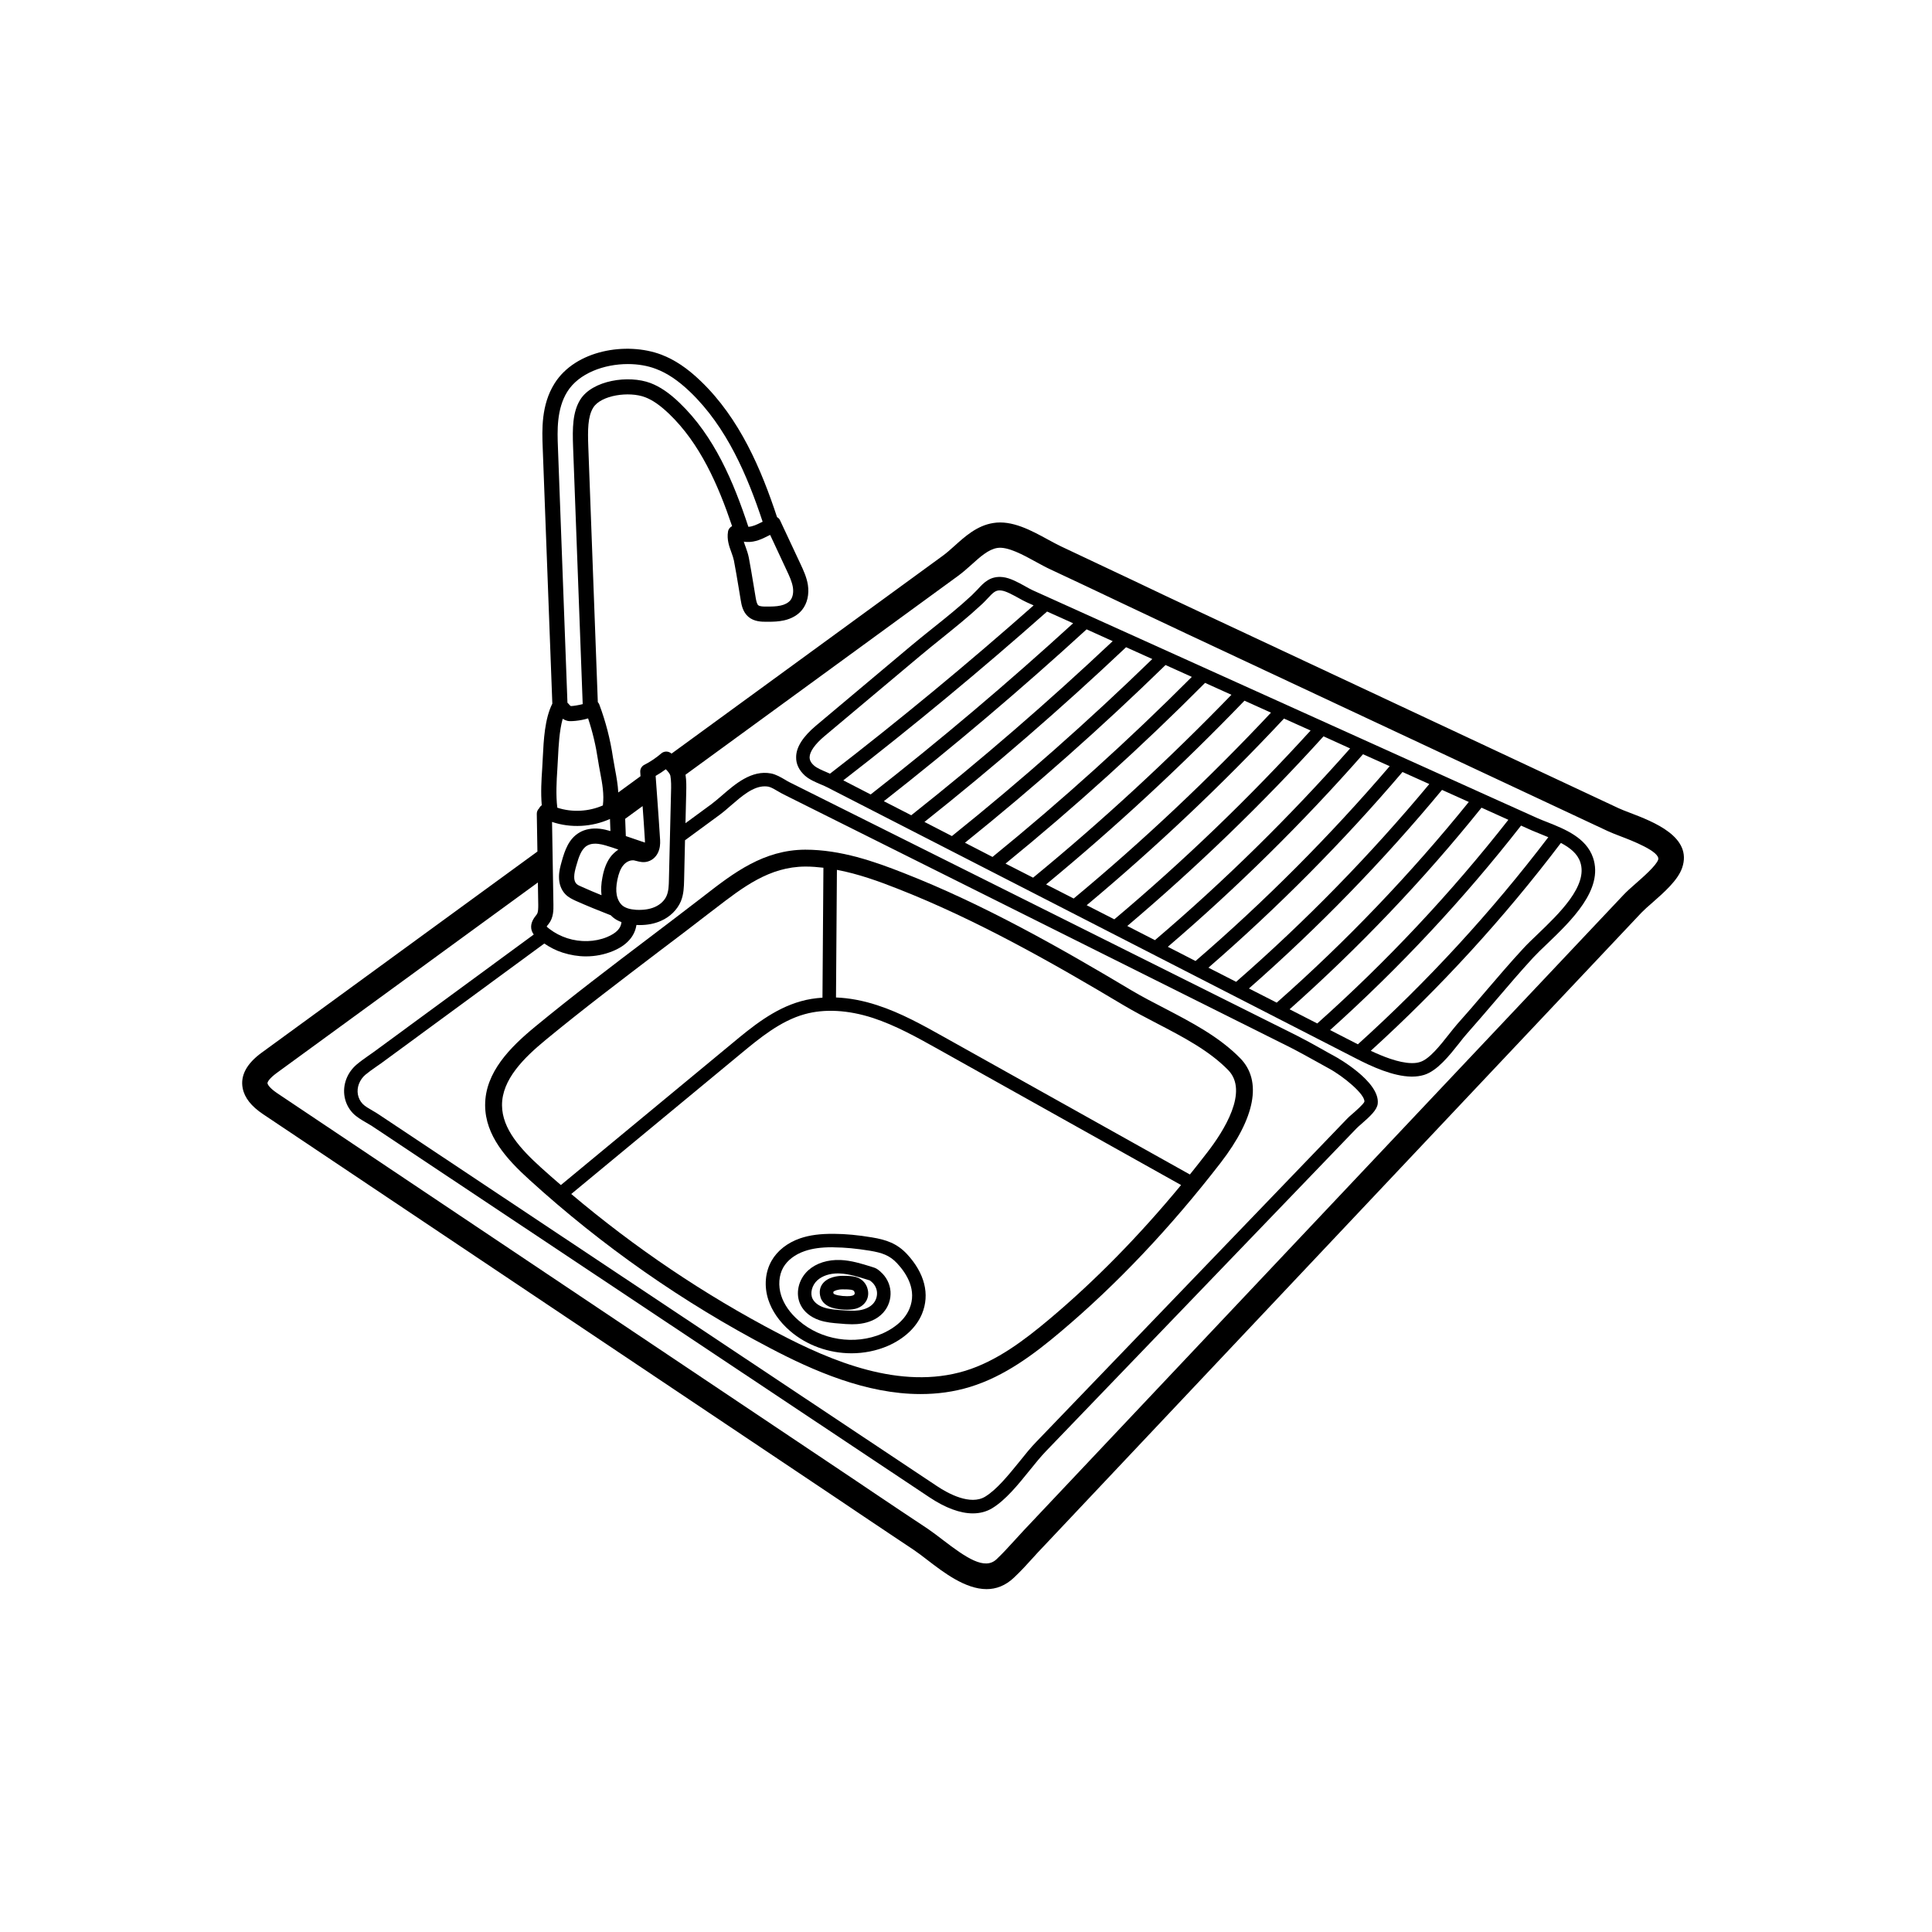
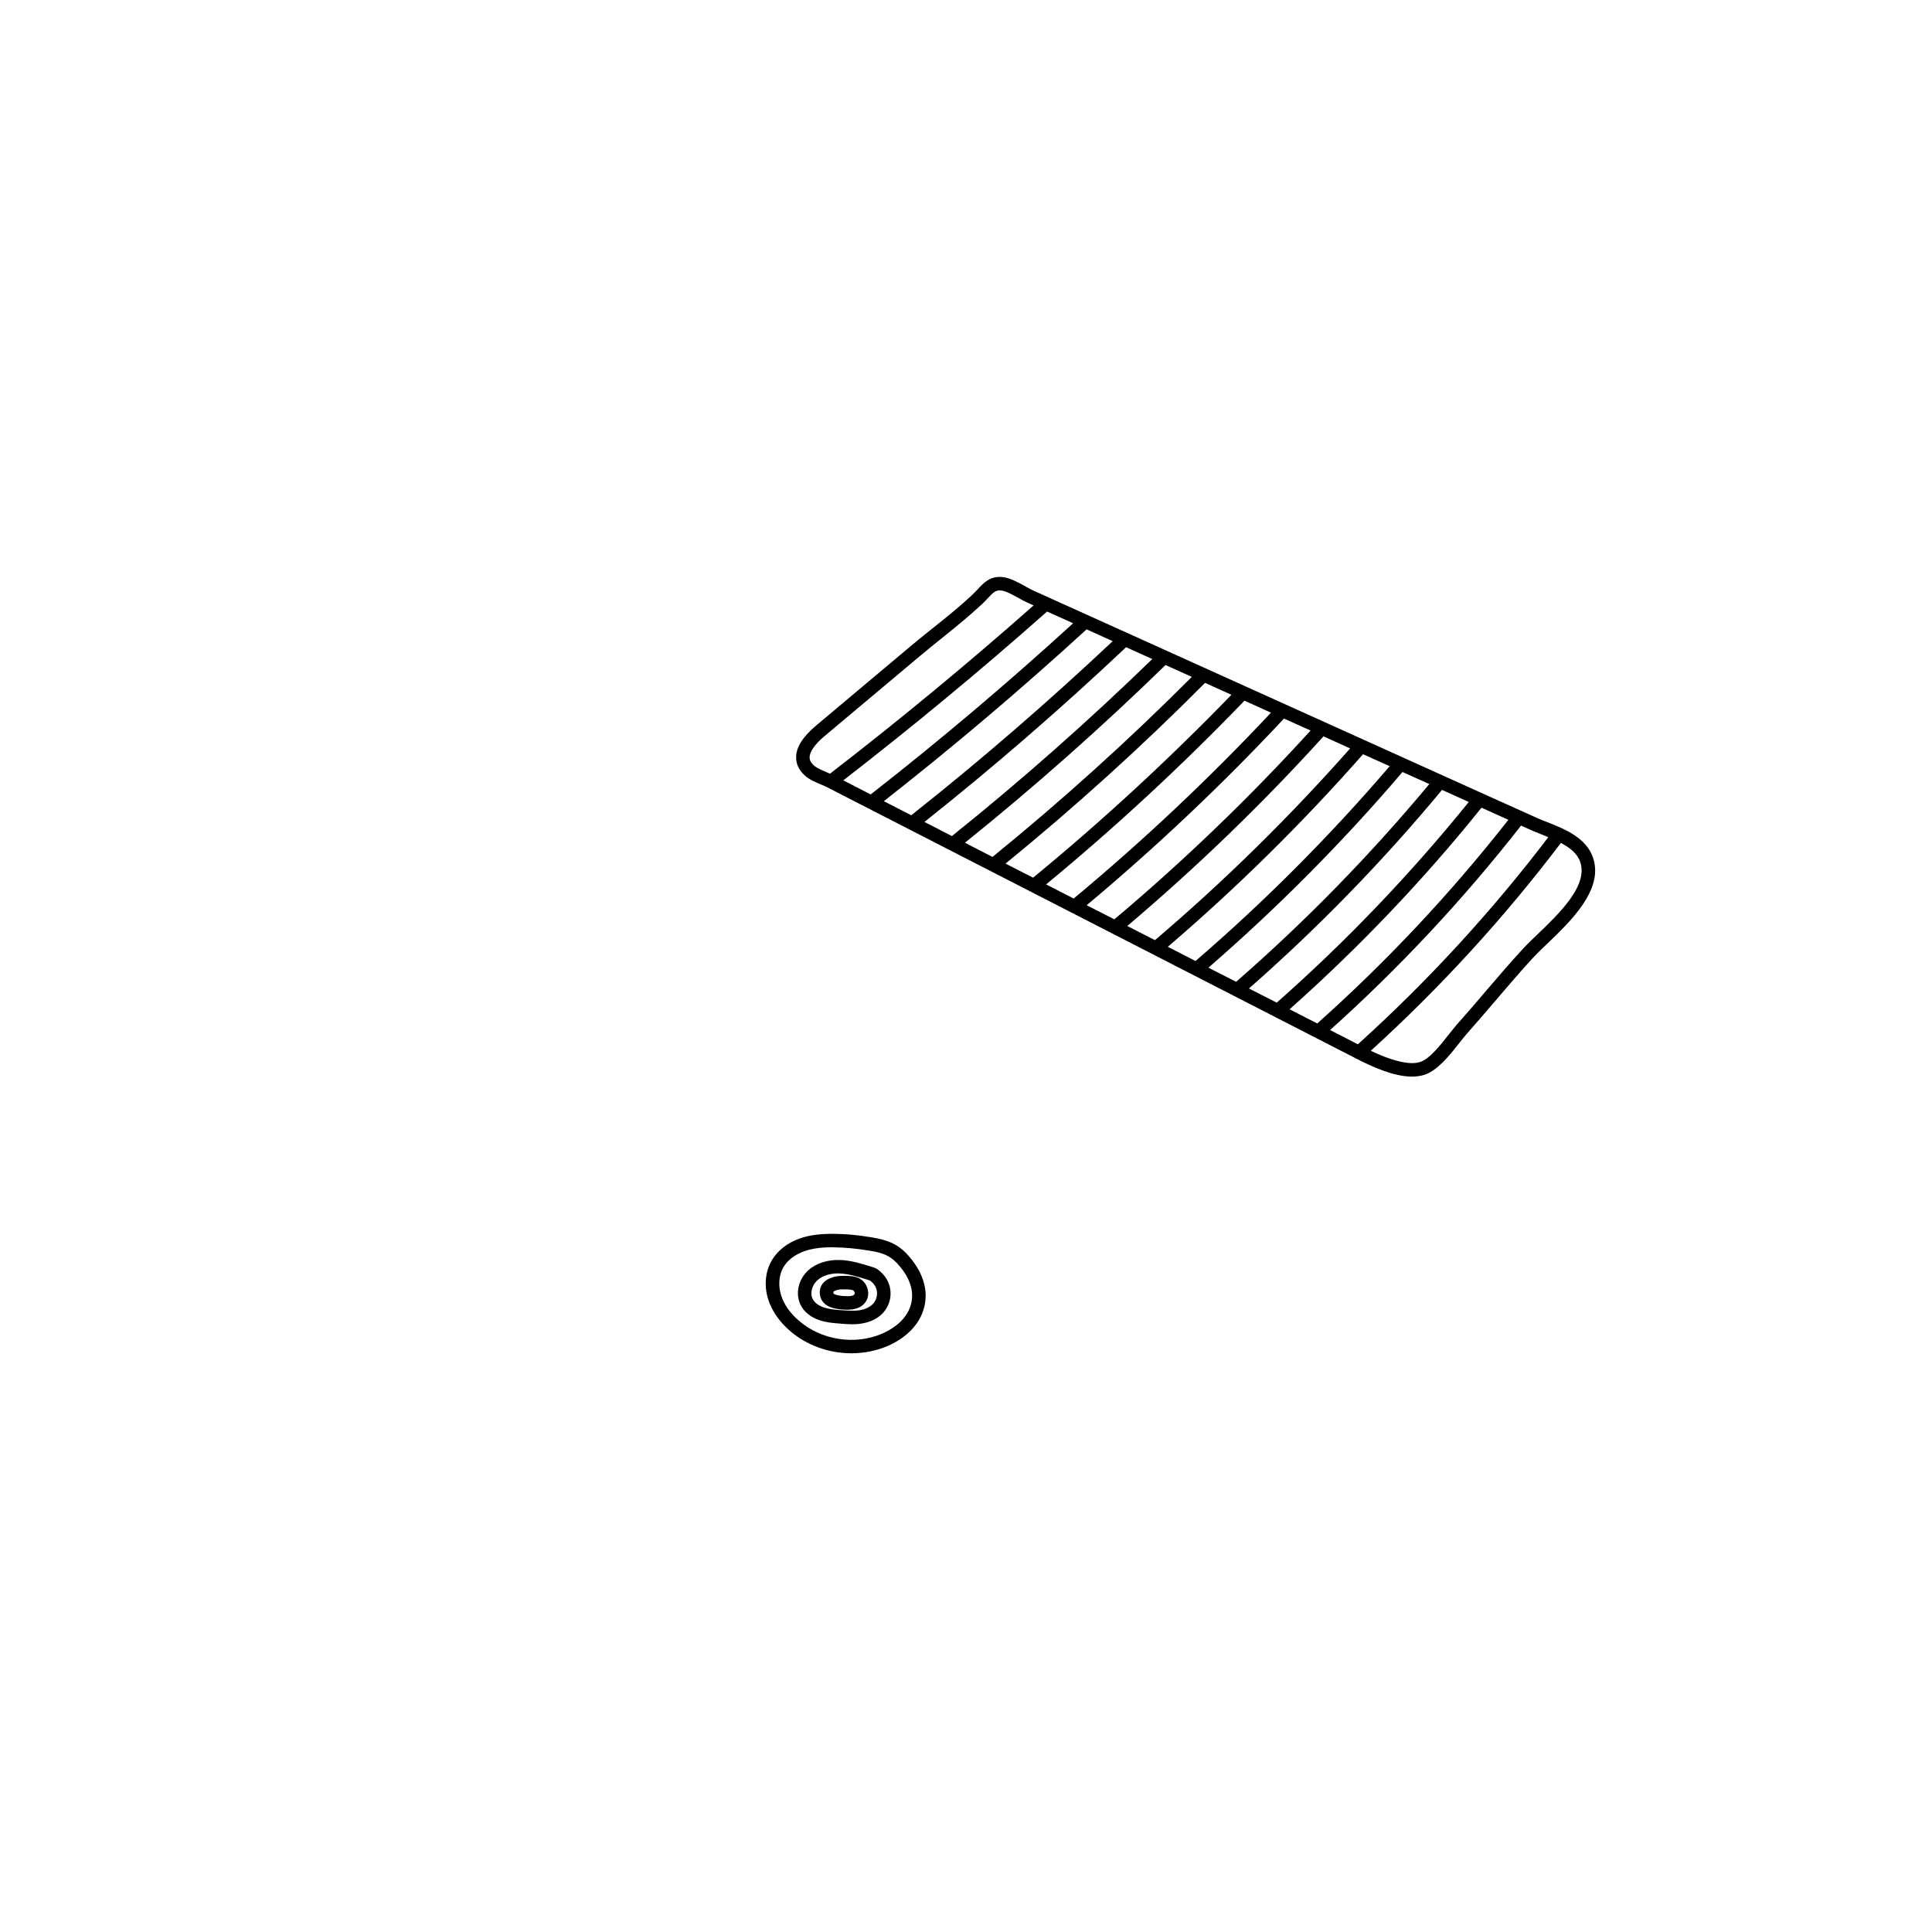
<svg xmlns="http://www.w3.org/2000/svg" width="500" zoomAndPan="magnify" viewBox="0 0 375 375" height="500" preserveAspectRatio="xMidYMid meet" version="1.0">
  <defs>
    <clipPath id="7a79dec1b9">
-       <path d="M 47 67 L 327 67 L 327 308.496 L 47 308.496 Z M 47 67 " clip-rule="nonzero" />
-     </clipPath>
+       </clipPath>
  </defs>
  <g clip-path="url(#7a79dec1b9)">
-     <path fill="#000000" d="M 117.02 156.312 C 117.281 154.168 116.91 152.121 116.5 149.965 C 116.344 149.145 116.199 148.344 116.07 147.523 C 115.66 144.758 115.023 142.055 114.148 139.438 C 112.617 139.918 110.695 140.062 110.176 139.926 C 109.793 139.828 109.484 139.68 109.219 139.516 C 108.566 141.828 108.418 144.805 108.301 147.133 L 108.172 149.418 C 108.035 151.465 107.871 154.312 108.172 156.77 C 111.023 157.715 114.266 157.543 117.02 156.332 C 117.02 156.332 117.02 156.332 117.02 156.312 Z M 120.016 164.902 L 118.875 164.512 C 117.91 164.203 117.008 163.895 116.105 163.793 C 115.516 163.711 114.648 163.73 113.957 164.141 C 112.836 164.793 112.336 166.34 111.863 168.016 C 111.645 168.781 111.453 169.508 111.453 170.191 C 111.434 170.762 111.598 171.254 111.879 171.535 C 112.109 171.781 112.547 171.973 112.945 172.137 C 114.203 172.711 115.48 173.238 116.754 173.758 C 116.625 172.711 116.68 171.547 116.938 170.246 C 117.281 168.441 117.84 167.113 118.703 166.066 C 119.105 165.613 119.543 165.23 120.016 164.902 Z M 119.906 180.555 C 120.352 180.082 120.59 179.508 120.625 178.98 C 120.016 178.754 119.461 178.461 119.004 178.078 C 118.84 177.953 118.703 177.805 118.559 177.66 C 116.27 176.77 113.977 175.84 111.727 174.84 C 111.172 174.574 110.395 174.23 109.777 173.609 C 108.938 172.773 108.484 171.547 108.5 170.172 C 108.5 169.098 108.773 168.117 109.02 167.234 C 109.629 165.051 110.387 162.812 112.453 161.602 C 113.547 160.945 114.941 160.699 116.434 160.863 C 117.156 160.945 117.82 161.109 118.484 161.309 L 118.395 158.961 C 114.906 160.535 110.777 160.762 107.152 159.535 L 107.418 175.578 C 107.434 176.605 107.453 178.141 106.469 179.363 C 106.27 179.59 106.168 179.734 106.105 179.844 C 106.207 179.934 106.371 180.098 106.68 180.328 C 107.699 181.109 108.848 181.699 110.105 182.109 C 112.664 182.93 115.48 182.848 117.82 181.883 C 118.738 181.5 119.434 181.062 119.906 180.555 Z M 121.473 162.281 L 125.18 163.547 C 125.18 163.301 125.18 163.02 125.152 162.73 C 125.035 160.645 124.871 158.551 124.727 156.461 L 121.344 158.934 Z M 130.246 153.711 C 130.281 152.602 130.289 151.539 130.117 150.555 C 130.043 150.207 129.652 149.734 129.234 149.309 C 128.605 149.781 127.949 150.207 127.258 150.602 C 127.395 152.438 127.52 154.266 127.656 156.105 C 127.805 158.242 127.969 160.398 128.094 162.547 C 128.148 163.246 128.195 164.039 127.949 164.887 C 127.621 166.051 126.801 166.914 125.754 167.215 C 124.906 167.477 124.098 167.262 123.531 167.113 C 123.348 167.07 123.184 167.016 123.004 166.988 C 122.938 166.988 122.867 166.988 122.801 166.988 C 122.184 166.988 121.473 167.344 120.98 167.953 C 120.441 168.605 120.09 169.508 119.824 170.801 C 119.598 171.945 119.559 172.891 119.707 173.691 C 119.871 174.574 120.281 175.332 120.836 175.785 C 121.426 176.25 122.285 176.516 123.457 176.594 C 124.852 176.668 126.082 176.496 127.094 176.051 C 128.176 175.578 129.035 174.758 129.406 173.828 C 129.781 172.938 129.816 171.828 129.836 170.762 Z M 147.645 101.449 C 147.789 101.383 147.906 101.32 148.027 101.266 C 145.094 92.414 141.102 82.922 133.945 76.062 C 131.641 73.859 129.523 72.43 127.293 71.594 C 125.672 70.977 123.805 70.664 121.875 70.664 C 117.246 70.664 112.355 72.449 110.121 76.016 C 108.008 79.391 108.172 83.676 108.293 86.797 L 110.141 136.398 C 110.188 136.441 110.23 136.477 110.27 136.523 C 110.57 136.871 110.68 136.988 110.824 137.051 C 111.305 137.035 112.355 136.871 113.102 136.668 L 111.234 86.688 C 111.105 83.133 111.125 79.992 112.629 77.57 C 114.977 73.805 122 72.742 126.266 74.352 C 128.094 75.051 129.898 76.262 131.902 78.191 C 138.652 84.66 142.387 93.551 145.258 102.25 C 146.023 102.238 146.969 101.793 147.645 101.449 Z M 153.402 116.523 C 153.875 115.934 154.059 115.004 153.895 113.969 C 153.711 112.875 153.199 111.773 152.691 110.699 L 149.484 103.824 C 149.367 103.887 149.219 103.957 149.094 104.012 C 147.926 104.625 146.531 105.25 145.074 105.195 C 144.828 105.195 144.602 105.168 144.375 105.133 C 144.465 105.477 144.602 105.832 144.746 106.215 C 144.977 106.852 145.203 107.527 145.348 108.246 C 145.684 110.008 145.977 111.793 146.27 113.559 L 146.68 116.031 C 146.762 116.508 146.898 117.242 147.172 117.473 C 147.473 117.734 148.254 117.734 148.727 117.734 C 149.711 117.734 150.66 117.734 151.535 117.535 C 152.344 117.363 153.008 116.996 153.402 116.523 Z M 264.828 213.848 C 264.98 212.398 260.727 208.887 257.887 207.359 C 256.957 206.859 256.027 206.332 255.105 205.82 C 253.633 205.004 252.109 204.156 250.598 203.383 L 152.117 154.203 C 151.789 154.039 151.434 153.84 151.051 153.613 C 150.414 153.238 149.668 152.793 149.156 152.691 C 148.91 152.648 148.672 152.629 148.426 152.629 C 146.16 152.629 143.973 154.531 141.859 156.359 C 141.094 157.031 140.355 157.668 139.617 158.207 L 132.961 163.094 L 132.785 170.828 C 132.75 172.129 132.723 173.566 132.148 174.957 C 131.457 176.578 130.062 177.969 128.297 178.734 C 127.066 179.289 125.672 179.555 124.152 179.555 C 123.949 179.555 123.742 179.555 123.531 179.535 C 123.375 180.617 122.883 181.684 122.066 182.547 C 121.301 183.383 120.281 184.059 118.941 184.613 C 117.301 185.285 115.535 185.633 113.73 185.633 C 112.219 185.633 110.695 185.375 109.203 184.902 C 107.91 184.492 106.734 183.875 105.648 183.137 L 74.078 206.312 C 73.711 206.578 73.348 206.84 72.973 207.086 C 72.238 207.594 71.555 208.086 70.926 208.605 C 70.367 209.078 69.941 209.688 69.676 210.363 C 69.141 211.746 69.422 213.238 70.387 214.258 C 70.832 214.73 71.617 215.164 72.375 215.613 C 72.793 215.859 73.203 216.086 73.547 216.332 L 181.832 288.43 C 184.098 289.949 188.363 292.227 191.215 290.504 C 193.465 289.133 195.688 286.383 197.855 283.719 C 198.984 282.309 200.051 280.98 201.117 279.887 L 261.43 217.188 C 261.637 216.949 262.02 216.621 262.469 216.23 C 263.113 215.676 264.625 214.348 264.828 213.848 Z M 321.844 166.887 C 322.391 165.312 316.523 163.074 314.582 162.336 C 313.598 161.957 312.715 161.617 312.059 161.309 L 230.395 123.039 C 226.211 121.074 222.039 119.09 217.859 117.117 C 213.203 114.906 208.559 112.695 203.887 110.52 C 203.027 110.129 202.102 109.617 201.117 109.082 C 198.637 107.715 195.578 106.035 193.574 106.359 C 191.844 106.633 190.23 108.098 188.527 109.637 C 187.707 110.375 186.84 111.137 185.941 111.793 L 133.059 150.371 C 133.242 151.539 133.223 152.676 133.195 153.777 L 133.051 159.781 L 138.062 156.105 C 138.715 155.621 139.398 155.023 140.148 154.387 C 142.699 152.176 145.875 149.418 149.648 150.125 C 150.613 150.309 151.562 150.863 152.398 151.355 C 152.707 151.547 153.02 151.727 153.301 151.863 L 251.781 201.043 C 253.332 201.828 254.898 202.699 256.383 203.527 C 257.301 204.039 258.203 204.566 259.133 205.059 C 259.215 205.102 267.914 209.879 267.414 214.238 C 267.27 215.449 265.984 216.641 264.18 218.215 C 263.824 218.523 263.496 218.805 263.316 218.996 L 203 281.699 C 202.027 282.715 200.98 283.992 199.887 285.355 C 197.59 288.203 195.215 291.141 192.57 292.754 C 191.461 293.418 190.203 293.746 188.828 293.746 C 186.367 293.746 183.516 292.699 180.375 290.605 L 72.109 218.504 C 71.781 218.297 71.434 218.098 71.062 217.887 C 70.188 217.379 69.195 216.805 68.484 216.059 C 66.816 214.301 66.332 211.746 67.234 209.406 C 67.645 208.344 68.336 207.379 69.238 206.613 C 69.961 206.004 70.734 205.465 71.473 204.938 C 71.828 204.691 72.172 204.449 72.52 204.203 L 103.602 181.391 C 103.355 181.047 103.164 180.652 103.109 180.191 C 102.98 179.125 103.574 178.234 104.176 177.496 C 104.484 177.113 104.473 176.215 104.473 175.621 L 104.402 171.289 L 53.691 208.277 C 52.312 209.297 51.867 210.023 51.922 210.289 C 51.934 210.371 52.133 211.062 53.809 212.191 L 165.652 287.082 C 168.852 289.25 172.047 291.379 175.234 293.516 L 180.129 296.773 C 181.02 297.383 181.996 298.121 182.988 298.887 C 187.516 302.352 191.133 304.844 193.445 302.633 C 194.641 301.504 195.75 300.277 196.934 298.984 C 197.535 298.332 198.129 297.676 198.719 297.039 L 315.066 173.758 C 315.703 173.074 316.566 172.301 317.508 171.48 C 318.98 170.191 321.449 168.016 321.844 166.887 Z M 316.34 157.75 C 320.93 159.508 328.602 162.438 326.488 168.488 C 325.66 170.844 323.062 173.156 320.75 175.184 C 319.91 175.902 319.129 176.605 318.637 177.113 L 202.309 300.414 C 201.719 301.016 201.145 301.652 200.57 302.289 C 199.395 303.59 198.164 304.945 196.836 306.191 C 195.148 307.801 193.328 308.449 191.496 308.449 C 187.352 308.449 183.125 305.191 179.992 302.781 C 179.062 302.062 178.16 301.379 177.387 300.852 L 172.504 297.594 C 169.305 295.453 166.117 293.324 162.922 291.16 L 51.066 216.266 C 48.754 214.711 47.469 213.074 47.105 211.227 C 46.629 208.77 47.867 206.449 50.793 204.32 L 104.312 165.285 L 104.191 157.98 C 104.176 157.543 104.375 157.152 104.664 156.871 C 104.664 156.852 104.684 156.824 104.691 156.805 C 104.812 156.586 104.977 156.422 105.156 156.297 C 104.938 153.84 105.094 151.293 105.238 149.227 L 105.359 146.98 C 105.523 143.648 105.73 139.508 107.207 136.578 L 105.34 86.918 C 105.203 83.395 105.031 78.602 107.617 74.461 C 111.68 67.926 121.609 66.297 128.34 68.828 C 130.965 69.828 133.387 71.449 135.984 73.941 C 143.625 81.258 147.789 91.184 150.824 100.375 C 151.086 100.52 151.297 100.73 151.414 101.012 L 155.367 109.453 C 155.926 110.648 156.562 112.004 156.809 113.512 C 157.09 115.359 156.691 117.125 155.688 118.371 C 154.887 119.371 153.656 120.09 152.172 120.418 C 151.141 120.645 150.121 120.684 149.137 120.684 C 148.992 120.684 148.855 120.684 148.711 120.684 C 147.824 120.684 146.352 120.664 145.258 119.719 C 144.172 118.781 143.926 117.426 143.781 116.523 L 143.371 114.051 C 143.082 112.285 142.781 110.539 142.453 108.801 C 142.352 108.309 142.168 107.77 141.961 107.207 C 141.531 106.051 141.059 104.723 141.305 103.203 C 141.367 102.73 141.676 102.332 142.098 102.121 C 139.391 94.105 135.867 86.07 129.863 80.32 C 128.148 78.684 126.676 77.652 125.215 77.098 C 122.102 75.914 116.645 76.688 115.141 79.129 C 114.074 80.848 114.074 83.512 114.184 86.59 L 116.035 136.277 C 116.152 136.414 116.254 136.559 116.316 136.723 C 117.566 140.047 118.465 143.531 118.984 147.078 C 119.113 147.871 119.25 148.652 119.395 149.406 C 119.66 150.828 119.926 152.301 120.008 153.82 L 124.324 150.664 C 124.316 150.41 124.277 150.125 124.27 149.844 C 124.234 149.273 124.543 148.715 125.062 148.453 C 126.246 147.852 127.355 147.098 128.359 146.234 C 128.934 145.742 129.781 145.77 130.344 146.277 L 183.043 107.836 C 183.746 107.324 184.465 106.672 185.238 105.988 C 187.297 104.133 189.629 102.02 192.773 101.52 C 196.426 100.91 200.176 102.957 203.484 104.77 C 204.379 105.25 205.215 105.707 205.961 106.062 C 210.652 108.262 215.301 110.465 219.973 112.676 C 224.137 114.66 228.297 116.645 232.48 118.59 L 314.164 156.871 C 314.719 157.133 315.492 157.426 316.34 157.75 " fill-opacity="1" fill-rule="nonzero" />
-   </g>
+     </g>
  <path fill="#000000" d="M 200.625 117.508 L 199.348 116.934 C 198.84 116.707 198.266 116.398 197.656 116.051 C 196.523 115.434 195.25 114.723 194.367 114.621 C 194.246 114.613 194.137 114.594 194.039 114.594 C 193.18 114.594 192.707 115.07 191.66 116.195 C 191.277 116.59 190.879 117.035 190.395 117.453 C 187.934 119.746 185.301 121.855 182.742 123.922 C 181.332 125.051 179.945 126.18 178.551 127.344 L 160.07 142.855 C 158.203 144.414 157.164 145.887 157.145 146.969 C 157.137 147.543 157.41 148.078 158.02 148.605 C 158.547 149.082 159.531 149.488 160.398 149.863 C 160.625 149.965 160.871 150.062 161.098 150.172 C 174.57 139.781 187.863 128.801 200.625 117.508 Z M 208.293 120.973 L 203.238 118.699 C 190.477 130.008 177.176 141.027 163.684 151.465 L 168.996 154.203 C 182.469 143.676 195.676 132.504 208.293 120.973 Z M 215.973 124.449 L 210.91 122.156 C 198.273 133.723 185.039 144.941 171.555 155.512 L 176.875 158.242 C 190.332 147.59 203.477 136.215 215.973 124.449 Z M 223.66 127.918 L 218.57 125.625 C 206.062 137.441 192.91 148.836 179.438 159.535 L 184.766 162.281 C 198.211 151.5 211.293 139.926 223.66 127.918 Z M 231.332 131.383 L 226.23 129.082 C 213.859 141.137 200.77 152.746 187.297 163.574 L 192.645 166.332 C 206.09 155.395 219.105 143.648 231.332 131.383 Z M 239.02 134.859 L 233.902 132.547 C 221.668 144.859 208.648 156.641 195.176 167.625 L 200.523 170.355 C 213.977 159.309 226.906 147.359 239.02 134.859 Z M 246.699 138.324 L 241.551 136.004 C 229.465 148.551 216.52 160.555 203.047 171.664 L 208.402 174.402 C 221.859 163.219 234.738 151.074 246.699 138.324 Z M 254.387 141.793 L 249.223 139.473 C 237.262 152.273 224.383 164.449 210.926 175.703 L 216.293 178.441 C 229.754 167.113 242.555 154.793 254.387 141.793 Z M 262.059 145.27 L 256.895 142.922 C 245.078 155.969 232.262 168.344 218.805 179.734 L 224.172 182.484 C 237.637 171.027 250.371 158.488 262.059 145.27 Z M 269.738 148.715 L 264.562 146.395 C 252.875 159.672 240.148 172.238 226.676 183.773 L 232.051 186.531 C 245.523 174.922 258.188 162.199 269.738 148.715 Z M 277.426 152.184 L 272.223 149.844 C 260.684 163.383 248.012 176.148 234.555 187.824 L 239.93 190.57 C 253.402 178.816 266.004 165.922 277.426 152.184 Z M 285.094 155.66 L 279.895 153.32 C 268.488 167.078 255.891 180.043 242.418 191.863 L 247.812 194.613 C 261.285 182.727 273.816 169.617 285.094 155.66 Z M 292.773 159.125 C 291.035 158.344 289.305 157.562 287.562 156.77 C 276.297 170.801 263.762 183.938 250.305 195.902 L 255.68 198.652 C 269.164 186.621 281.633 173.34 292.773 159.125 Z M 300.527 162.5 C 300.172 162.355 299.809 162.199 299.441 162.055 C 298.723 161.766 298.02 161.48 297.383 161.211 C 296.664 160.883 295.953 160.555 295.234 160.246 C 284.113 174.492 271.641 187.832 258.168 199.934 L 263.562 202.699 C 277.078 190.5 289.496 176.988 300.527 162.5 Z M 298.43 181.355 C 302.594 177.359 308.297 171.91 306.723 167.324 C 306.164 165.66 304.707 164.531 302.969 163.613 C 291.973 178.133 279.559 191.699 266.066 203.957 C 268.262 204.992 271.441 206.312 273.98 206.348 C 274 206.332 274.062 206.348 274.102 206.348 C 274.676 206.348 275.191 206.285 275.641 206.129 C 277.434 205.594 279.574 202.863 281.141 200.879 C 281.754 200.105 282.309 199.406 282.801 198.832 C 284.648 196.77 286.453 194.668 288.238 192.562 C 290.633 189.77 293.102 186.867 295.645 184.121 C 296.41 183.285 297.395 182.336 298.43 181.355 Z M 309.207 166.477 C 311.312 172.648 304.918 178.77 300.254 183.238 C 299.234 184.203 298.285 185.121 297.574 185.887 C 295.07 188.605 292.609 191.492 290.242 194.266 C 288.43 196.375 286.617 198.504 284.766 200.59 C 284.293 201.109 283.766 201.781 283.211 202.5 C 281.324 204.875 278.984 207.852 276.406 208.641 C 275.703 208.852 274.93 208.969 274.102 208.969 C 274.047 208.969 274 208.969 273.945 208.969 C 270.375 208.914 266.23 207.023 263.043 205.367 L 160.59 152.828 C 160.234 152.629 159.805 152.465 159.359 152.273 C 158.312 151.828 157.117 151.32 156.262 150.574 C 155.086 149.508 154.492 148.289 154.531 146.934 C 154.539 145.023 155.852 142.977 158.383 140.848 L 176.859 125.332 C 178.25 124.168 179.68 123.02 181.113 121.875 C 183.637 119.863 186.242 117.77 188.629 115.543 C 189.035 115.152 189.391 114.77 189.746 114.414 C 190.949 113.086 192.234 111.73 194.676 112.02 C 196.07 112.184 197.59 113.02 198.922 113.758 C 199.457 114.066 199.988 114.352 200.422 114.559 L 288.613 154.387 C 291.891 155.852 295.172 157.344 298.449 158.816 C 299.07 159.082 299.727 159.352 300.426 159.617 C 303.762 160.945 307.887 162.602 309.207 166.477 " fill-opacity="1" fill-rule="nonzero" />
-   <path fill="#000000" d="M 159.641 193.648 L 159.824 168.426 C 158.695 168.297 157.555 168.199 156.426 168.199 C 156.379 168.199 156.352 168.199 156.316 168.199 C 149.32 168.227 144.191 172.211 138.762 176.395 L 137.941 177.016 C 134.637 179.59 131.273 182.129 127.93 184.656 C 120.645 190.207 113.094 195.922 105.934 201.828 C 101.715 205.305 97.406 209.523 97.441 214.547 C 97.469 219.152 101.078 223.055 104.977 226.594 C 106.25 227.758 107.562 228.887 108.867 230.016 L 142.105 202.52 C 145.902 199.359 150.223 195.793 155.461 194.34 C 156.789 193.957 158.184 193.746 159.641 193.648 Z M 229.246 230.016 L 182.039 203.609 C 178.004 201.355 173.852 199.035 169.441 197.586 C 164.625 196.023 160.031 195.777 156.172 196.859 C 151.461 198.16 147.379 201.555 143.781 204.531 L 110.879 231.754 C 123.211 242.172 136.648 251.262 150.977 258.75 C 161.301 264.172 174.762 269.906 187.352 266.074 C 193.492 264.191 198.848 260.113 203.738 256.004 C 212.586 248.559 221.137 239.832 229.246 230.016 Z M 234.309 223.711 C 237.57 219.508 242.418 211.828 238.391 207.703 C 234.656 203.875 229.527 201.227 224.582 198.652 C 222.406 197.523 220.156 196.348 218.059 195.102 C 204.312 186.887 189.473 178.469 174.188 172.484 C 170.609 171.074 166.602 169.617 162.445 168.836 L 162.266 193.609 C 164.824 193.711 167.504 194.203 170.246 195.102 C 174.898 196.605 179.172 199.016 183.316 201.328 L 230.957 227.969 C 232.078 226.574 233.199 225.156 234.309 223.711 Z M 240.734 205.41 C 245.016 209.789 243.656 216.984 236.898 225.73 C 227.168 238.312 216.73 249.34 205.844 258.512 C 200.707 262.844 195.012 267.141 188.301 269.195 C 185.102 270.18 181.875 270.586 178.672 270.586 C 168.113 270.586 157.793 266.039 149.449 261.652 C 132.566 252.816 116.871 241.836 102.781 229.016 C 98.324 224.977 94.207 220.426 94.164 214.582 C 94.164 214.547 94.164 214.512 94.164 214.484 C 94.164 208.133 99.047 203.254 103.848 199.297 C 111.062 193.355 118.629 187.605 125.953 182.055 C 129.289 179.527 132.633 176.988 135.949 174.43 L 136.75 173.812 C 142.371 169.453 148.207 164.957 156.297 164.922 C 163.23 164.922 169.77 167.234 175.391 169.445 C 190.902 175.512 205.863 184.004 219.727 192.293 C 221.738 193.484 223.863 194.574 226.102 195.738 C 231.277 198.441 236.641 201.227 240.734 205.41 " fill-opacity="1" fill-rule="nonzero" />
  <path fill="#000000" d="M 176.531 254.008 C 178.004 250.441 176.027 247.25 174.125 245.203 C 172.668 243.645 171.191 243.156 168.832 242.762 C 166.191 242.336 163.996 242.125 161.898 242.109 C 161.801 242.09 161.691 242.09 161.59 242.09 C 159.332 242.09 157.645 242.336 156.172 242.844 C 154.32 243.48 152.844 244.602 152.035 246.004 C 151.168 247.531 151.023 249.559 151.625 251.453 C 152.18 253.191 153.348 254.875 155.023 256.312 C 159.395 260.133 165.918 261.145 171.246 258.852 C 172.73 258.195 175.418 256.711 176.531 254.008 Z M 176.047 243.418 C 179.48 247.121 180.52 251.227 178.961 255.012 C 177.879 257.641 175.5 259.867 172.277 261.262 C 170.062 262.207 167.648 262.672 165.262 262.672 C 160.934 262.672 156.59 261.16 153.301 258.297 C 151.27 256.531 149.832 254.445 149.121 252.254 C 148.281 249.641 148.52 246.875 149.777 244.691 C 150.887 242.746 152.855 241.207 155.312 240.359 C 157.145 239.734 159.195 239.461 161.918 239.488 C 164.16 239.504 166.492 239.715 169.262 240.18 C 172.012 240.633 174.105 241.344 176.047 243.418 " fill-opacity="1" fill-rule="nonzero" />
  <path fill="#000000" d="M 169.488 253.027 C 170 252.453 170.273 251.652 170.227 250.871 C 170.18 250.098 169.789 249.324 169.195 248.824 C 169.016 248.676 168.914 248.578 168.812 248.523 C 168.812 248.523 168.75 248.512 168.648 248.477 L 168.277 248.359 C 166.555 247.82 164.789 247.266 163.031 247.184 C 162.922 247.168 162.785 247.168 162.656 247.168 C 161.035 247.168 159.594 247.641 158.641 248.512 C 157.59 249.461 157.18 251.062 157.738 252.125 C 158.102 252.828 158.867 253.418 159.859 253.762 C 160.891 254.117 162.062 254.211 163.195 254.301 C 164.406 254.383 165.672 254.484 166.82 254.32 C 167.969 254.137 168.914 253.684 169.488 253.027 Z M 172.848 250.688 C 172.949 252.172 172.441 253.664 171.438 254.781 C 170.18 256.184 168.457 256.711 167.211 256.902 C 166.602 257.004 165.98 257.039 165.379 257.039 C 164.57 257.039 163.766 256.977 163.004 256.902 C 161.754 256.812 160.344 256.695 159.004 256.238 C 157.344 255.664 156.07 254.629 155.414 253.316 C 154.32 251.18 154.922 248.352 156.891 246.559 C 158.43 245.176 160.672 244.465 163.168 244.566 C 165.242 244.664 167.191 245.266 169.078 245.855 L 169.406 245.957 C 170.109 246.168 170.254 246.301 170.898 246.82 L 170.898 246.84 C 172.031 247.805 172.75 249.215 172.848 250.688 " fill-opacity="1" fill-rule="nonzero" />
  <path fill="#000000" d="M 165.816 251.262 C 165.934 251.125 165.898 250.934 165.879 250.879 C 165.836 250.672 165.707 250.508 165.555 250.441 C 165.098 250.242 163.949 250.262 163.559 250.262 C 162.574 250.262 161.898 250.551 161.754 250.75 C 161.727 250.797 161.754 250.941 161.789 251.078 C 161.801 251.098 161.98 251.289 162.703 251.426 C 163.258 251.535 163.848 251.59 164.422 251.59 C 165.406 251.605 165.719 251.391 165.816 251.262 Z M 168.422 250.277 C 168.668 251.262 168.441 252.246 167.812 252.965 C 167.094 253.801 166.016 254.211 164.496 254.211 C 164.461 254.211 164.422 254.211 164.395 254.211 C 163.676 254.211 162.938 254.137 162.219 254.008 C 160.262 253.637 159.559 252.652 159.293 251.898 C 158.887 250.633 159.25 249.75 159.621 249.23 C 160.645 247.82 162.703 247.641 163.539 247.641 C 164.641 247.621 165.734 247.676 166.555 248.012 C 167.484 248.414 168.195 249.25 168.422 250.277 " fill-opacity="1" fill-rule="nonzero" />
</svg>